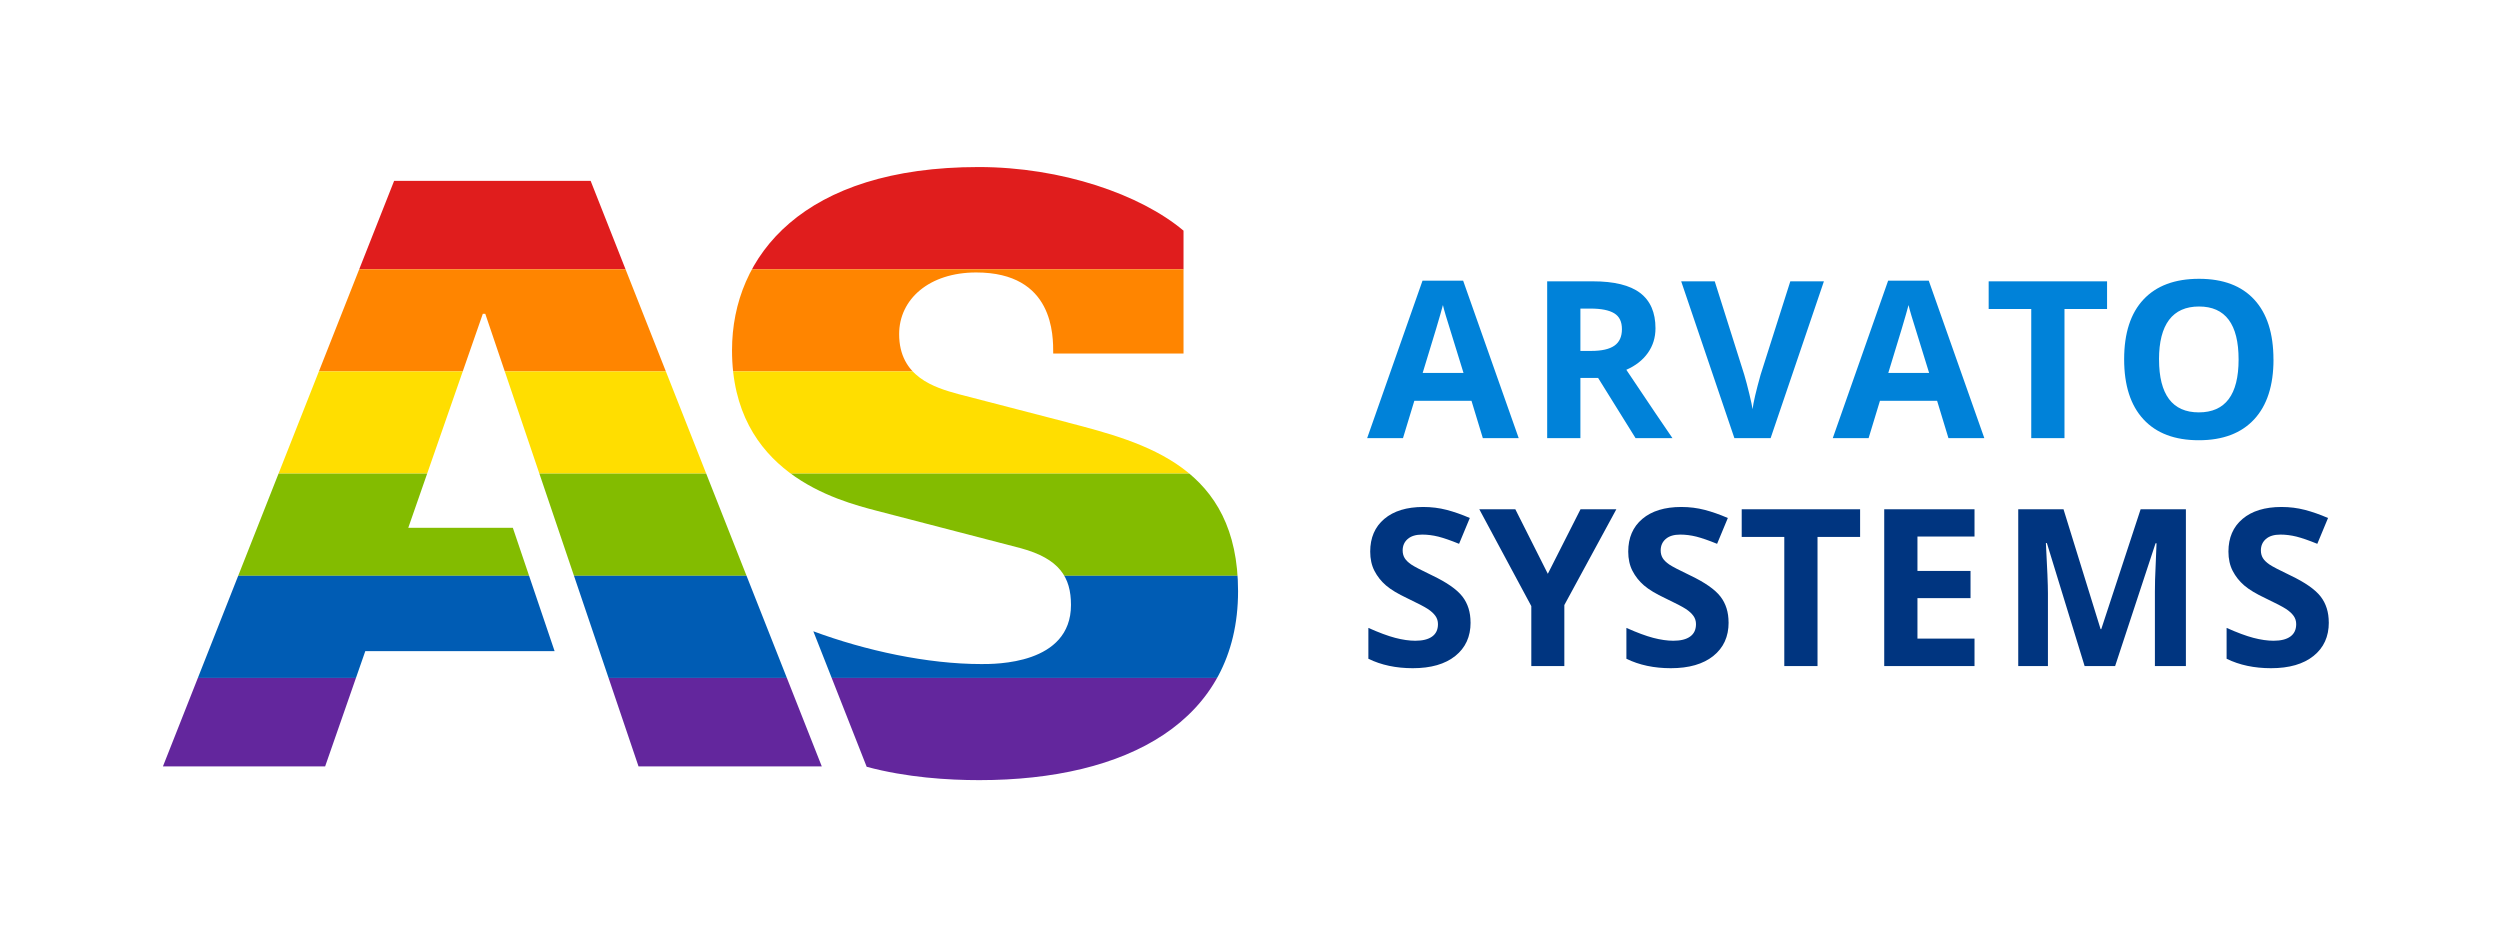
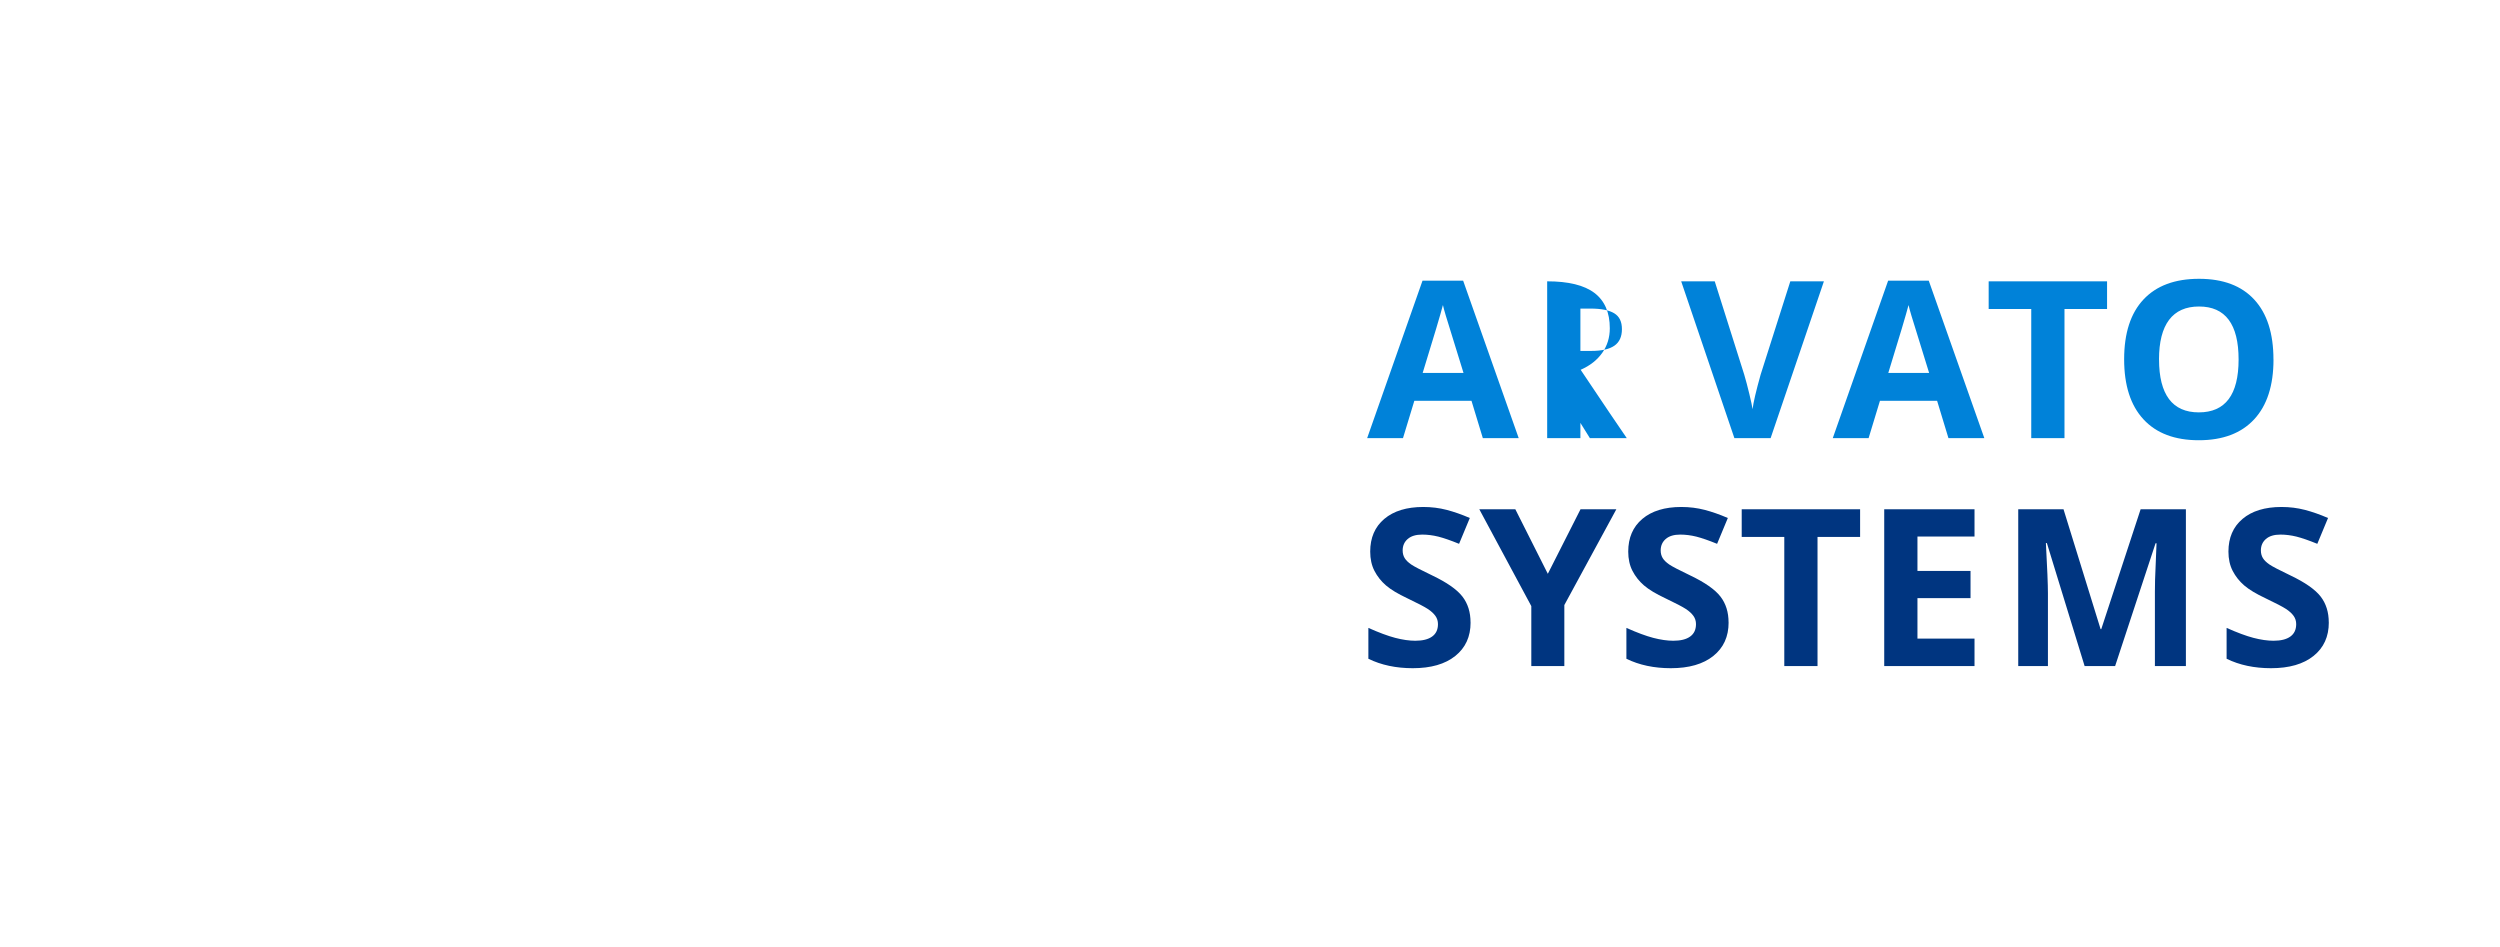
<svg xmlns="http://www.w3.org/2000/svg" id="Ebene_3" viewBox="0 0 614.67 232.89">
  <defs>
    <style>.cls-1{fill:none;}.cls-2{fill:#003580;}.cls-3{fill:#e01d1d;}.cls-4{fill:#ffde00;}.cls-5{fill:#83bc00;}.cls-6{fill:#005cb4;}.cls-7{fill:#0082d9;}.cls-8{fill:#63269d;}.cls-9{fill:#ff8500;}.cls-10{clip-path:url(#clippath);}</style>
    <clipPath id="clippath">
-       <path class="cls-1" d="M262.53,103.88c19.14,4.99,41.87,10.97,41.87,41.47,0,32.1-27.52,46.46-63.61,46.46-7.71,0-17.86-.64-27.7-3.28l-13.12-33.32c12.86,4.76,28.04,8.06,41.33,8.06,3.39,0,22.02.14,22.02-14.53,0-6.78-2.79-11.36-12.36-13.96l-35.29-9.17c-9.97-2.59-35.69-9.37-35.69-39.48,0-23.33,17.55-45.06,60.62-45.06,20.43,0,39.81,6.74,50.39,15.64v30.22h-32.04c0-4.39.2-19.94-18.94-19.94-11.56,0-18.94,6.58-18.94,15.15,0,10.57,8.77,13.16,14.55,14.75l26.92,6.98M119.31,77.14l37.68,111.29h45.06l-56.83-143.96h-48.32l-56.84,143.96h39.88l9.87-28.33h46.55l-10.27-30.33h-25.71l18.33-52.62h.6Z" />
-     </clipPath>
+       </clipPath>
  </defs>
  <g id="AS">
    <g class="cls-10">
      <rect class="cls-3" x="40.07" y="41.08" width="264.33" height="25.12" />
      <rect class="cls-9" x="40.07" y="66.2" width="264.33" height="25.12" />
-       <rect class="cls-4" x="40.07" y="91.32" width="264.33" height="25.12" />
      <rect class="cls-5" x="40.07" y="116.45" width="264.33" height="25.12" />
      <rect class="cls-6" x="40.07" y="141.57" width="264.33" height="25.12" />
      <rect class="cls-8" x="40.07" y="166.69" width="264.33" height="25.12" />
    </g>
  </g>
  <g id="ARVATO_SYSTEMS">
-     <path class="cls-7" d="M364.58,107.72l-2.79-9.18h-14.05l-2.79,9.18h-8.81l13.61-38.71h9.99l13.66,38.71h-8.81ZM359.83,91.69c-2.58-8.31-4.04-13.02-4.36-14.11-.33-1.09-.56-1.95-.7-2.58-.58,2.25-2.24,7.81-4.98,16.69h10.05ZM388.57,92.93v14.79h-8.17v-38.55h11.23c5.24,0,9.11.95,11.63,2.86,2.51,1.91,3.77,4.8,3.77,8.69,0,2.27-.62,4.28-1.87,6.05-1.25,1.77-3.02,3.15-5.3,4.15,5.8,8.67,9.58,14.26,11.34,16.8h-9.07l-9.2-14.79h-4.35ZM388.57,86.28h2.64c2.58,0,4.49-.43,5.72-1.29,1.23-.86,1.85-2.21,1.85-4.06s-.63-3.13-1.89-3.9c-1.26-.77-3.2-1.16-5.84-1.16h-2.48v10.42ZM440.19,69.17h8.25l-13.1,38.55h-8.91l-13.08-38.55h8.25l7.25,22.94c.4,1.35.82,2.93,1.25,4.73.43,1.8.7,3.05.8,3.76.19-1.62.85-4.45,1.98-8.49l7.3-22.94ZM479.06,107.72l-2.79-9.18h-14.05l-2.79,9.18h-8.81l13.61-38.71h9.99l13.66,38.71h-8.81ZM474.31,91.69c-2.58-8.31-4.04-13.02-4.36-14.11-.33-1.09-.56-1.95-.7-2.58-.58,2.25-2.24,7.81-4.98,16.69h10.05ZM507.59,107.72h-8.17v-31.75h-10.47v-6.8h29.11v6.8h-10.47v31.75ZM558.98,88.39c0,6.38-1.58,11.29-4.75,14.71s-7.7,5.14-13.61,5.14-10.44-1.71-13.61-5.14-4.75-8.35-4.75-14.77,1.59-11.32,4.76-14.7c3.17-3.38,7.72-5.08,13.65-5.08s10.45,1.71,13.59,5.12c3.14,3.41,4.71,8.31,4.71,14.71ZM530.84,88.39c0,4.31.82,7.55,2.45,9.73,1.63,2.18,4.08,3.27,7.33,3.27,6.52,0,9.78-4.33,9.78-13s-3.24-13.03-9.73-13.03c-3.25,0-5.7,1.09-7.36,3.28-1.65,2.19-2.48,5.44-2.48,9.74Z" />
+     <path class="cls-7" d="M364.58,107.72l-2.79-9.18h-14.05l-2.79,9.18h-8.81l13.61-38.71h9.99l13.66,38.71h-8.81ZM359.83,91.69c-2.58-8.31-4.04-13.02-4.36-14.11-.33-1.09-.56-1.95-.7-2.58-.58,2.25-2.24,7.81-4.98,16.69h10.05ZM388.57,92.93v14.79h-8.17v-38.55c5.24,0,9.11.95,11.63,2.86,2.51,1.91,3.77,4.8,3.77,8.69,0,2.27-.62,4.28-1.87,6.05-1.25,1.77-3.02,3.15-5.3,4.15,5.8,8.67,9.58,14.26,11.34,16.8h-9.07l-9.2-14.79h-4.35ZM388.57,86.28h2.64c2.58,0,4.49-.43,5.72-1.29,1.23-.86,1.85-2.21,1.85-4.06s-.63-3.13-1.89-3.9c-1.26-.77-3.2-1.16-5.84-1.16h-2.48v10.42ZM440.19,69.17h8.25l-13.1,38.55h-8.91l-13.08-38.55h8.25l7.25,22.94c.4,1.35.82,2.93,1.25,4.73.43,1.8.7,3.05.8,3.76.19-1.62.85-4.45,1.98-8.49l7.3-22.94ZM479.06,107.72l-2.79-9.18h-14.05l-2.79,9.18h-8.81l13.61-38.71h9.99l13.66,38.71h-8.81ZM474.31,91.69c-2.58-8.31-4.04-13.02-4.36-14.11-.33-1.09-.56-1.95-.7-2.58-.58,2.25-2.24,7.81-4.98,16.69h10.05ZM507.59,107.72h-8.17v-31.75h-10.47v-6.8h29.11v6.8h-10.47v31.75ZM558.98,88.39c0,6.38-1.58,11.29-4.75,14.71s-7.7,5.14-13.61,5.14-10.44-1.71-13.61-5.14-4.75-8.35-4.75-14.77,1.59-11.32,4.76-14.7c3.17-3.38,7.72-5.08,13.65-5.08s10.45,1.71,13.59,5.12c3.14,3.41,4.71,8.31,4.71,14.71ZM530.84,88.39c0,4.31.82,7.55,2.45,9.73,1.63,2.18,4.08,3.27,7.33,3.27,6.52,0,9.78-4.33,9.78-13s-3.24-13.03-9.73-13.03c-3.25,0-5.7,1.09-7.36,3.28-1.65,2.19-2.48,5.44-2.48,9.74Z" />
    <path class="cls-2" d="M361.57,153.05c0,3.48-1.25,6.22-3.76,8.23s-5.99,3.01-10.45,3.01c-4.11,0-7.75-.77-10.92-2.32v-7.59c2.6,1.16,4.8,1.98,6.6,2.45,1.8.47,3.45.71,4.94.71,1.79,0,3.17-.34,4.13-1.03.96-.69,1.44-1.7,1.44-3.06,0-.76-.21-1.43-.63-2.02-.42-.59-1.04-1.16-1.86-1.7-.82-.54-2.48-1.41-5-2.61-2.36-1.11-4.12-2.17-5.3-3.19-1.18-1.02-2.12-2.21-2.82-3.56-.7-1.35-1.05-2.94-1.05-4.75,0-3.41,1.16-6.09,3.47-8.04,2.31-1.95,5.51-2.93,9.58-2.93,2,0,3.92.24,5.73.71s3.72,1.14,5.71,2l-2.64,6.35c-2.06-.84-3.76-1.43-5.1-1.77-1.34-.33-2.67-.5-3.97-.5-1.55,0-2.73.36-3.56,1.08-.83.72-1.24,1.66-1.24,2.82,0,.72.17,1.35.5,1.89.33.54.87,1.05,1.6,1.56.73.5,2.46,1.4,5.18,2.7,3.6,1.72,6.07,3.45,7.41,5.18,1.34,1.73,2,3.85,2,6.37ZM380.56,141.08l8.04-15.87h8.81l-12.79,23.55v15h-8.12v-14.74l-12.79-23.81h8.86l7.99,15.87ZM425.01,153.05c0,3.48-1.25,6.22-3.76,8.23s-5.99,3.01-10.45,3.01c-4.11,0-7.75-.77-10.92-2.32v-7.59c2.6,1.16,4.8,1.98,6.6,2.45,1.8.47,3.45.71,4.94.71,1.79,0,3.17-.34,4.13-1.03.96-.69,1.44-1.7,1.44-3.06,0-.76-.21-1.43-.63-2.02-.42-.59-1.04-1.16-1.86-1.7-.82-.54-2.48-1.41-5-2.61-2.36-1.11-4.12-2.17-5.3-3.19-1.18-1.02-2.12-2.21-2.82-3.56-.7-1.35-1.05-2.94-1.05-4.75,0-3.41,1.16-6.09,3.47-8.04,2.31-1.95,5.51-2.93,9.58-2.93,2,0,3.92.24,5.73.71s3.72,1.14,5.71,2l-2.64,6.35c-2.06-.84-3.76-1.43-5.1-1.77-1.34-.33-2.67-.5-3.97-.5-1.55,0-2.73.36-3.56,1.08-.83.72-1.24,1.66-1.24,2.82,0,.72.17,1.35.5,1.89.33.54.87,1.05,1.6,1.56.73.5,2.46,1.4,5.18,2.7,3.6,1.72,6.07,3.45,7.41,5.18,1.34,1.73,2,3.85,2,6.37ZM446.87,163.76h-8.17v-31.75h-10.47v-6.8h29.11v6.8h-10.47v31.75ZM485.47,163.76h-22.2v-38.55h22.2v6.7h-14.03v8.46h13.05v6.7h-13.05v9.94h14.03v6.75ZM512.54,163.76l-9.28-30.24h-.24c.33,6.15.5,10.26.5,12.31v17.93h-7.3v-38.55h11.13l9.12,29.48h.16l9.68-29.48h11.13v38.55h-7.62v-18.25c0-.86.01-1.85.04-2.98.03-1.12.15-4.11.36-8.96h-.24l-9.94,30.19h-7.49ZM572.58,153.05c0,3.48-1.25,6.22-3.76,8.23s-5.99,3.01-10.45,3.01c-4.11,0-7.75-.77-10.92-2.32v-7.59c2.6,1.16,4.8,1.98,6.6,2.45,1.8.47,3.45.71,4.94.71,1.79,0,3.17-.34,4.13-1.03.96-.69,1.44-1.7,1.44-3.06,0-.76-.21-1.43-.63-2.02-.42-.59-1.04-1.16-1.86-1.7-.82-.54-2.48-1.41-5-2.61-2.36-1.11-4.12-2.17-5.3-3.19-1.18-1.02-2.12-2.21-2.82-3.56-.7-1.35-1.05-2.94-1.05-4.75,0-3.41,1.16-6.09,3.47-8.04,2.31-1.95,5.51-2.93,9.58-2.93,2,0,3.92.24,5.73.71s3.72,1.14,5.71,2l-2.64,6.35c-2.06-.84-3.76-1.43-5.1-1.77-1.34-.33-2.67-.5-3.97-.5-1.55,0-2.73.36-3.56,1.08-.83.72-1.24,1.66-1.24,2.82,0,.72.17,1.35.5,1.89.33.54.87,1.05,1.6,1.56.73.5,2.46,1.4,5.18,2.7,3.6,1.72,6.07,3.45,7.41,5.18,1.34,1.73,2,3.85,2,6.37Z" />
  </g>
</svg>